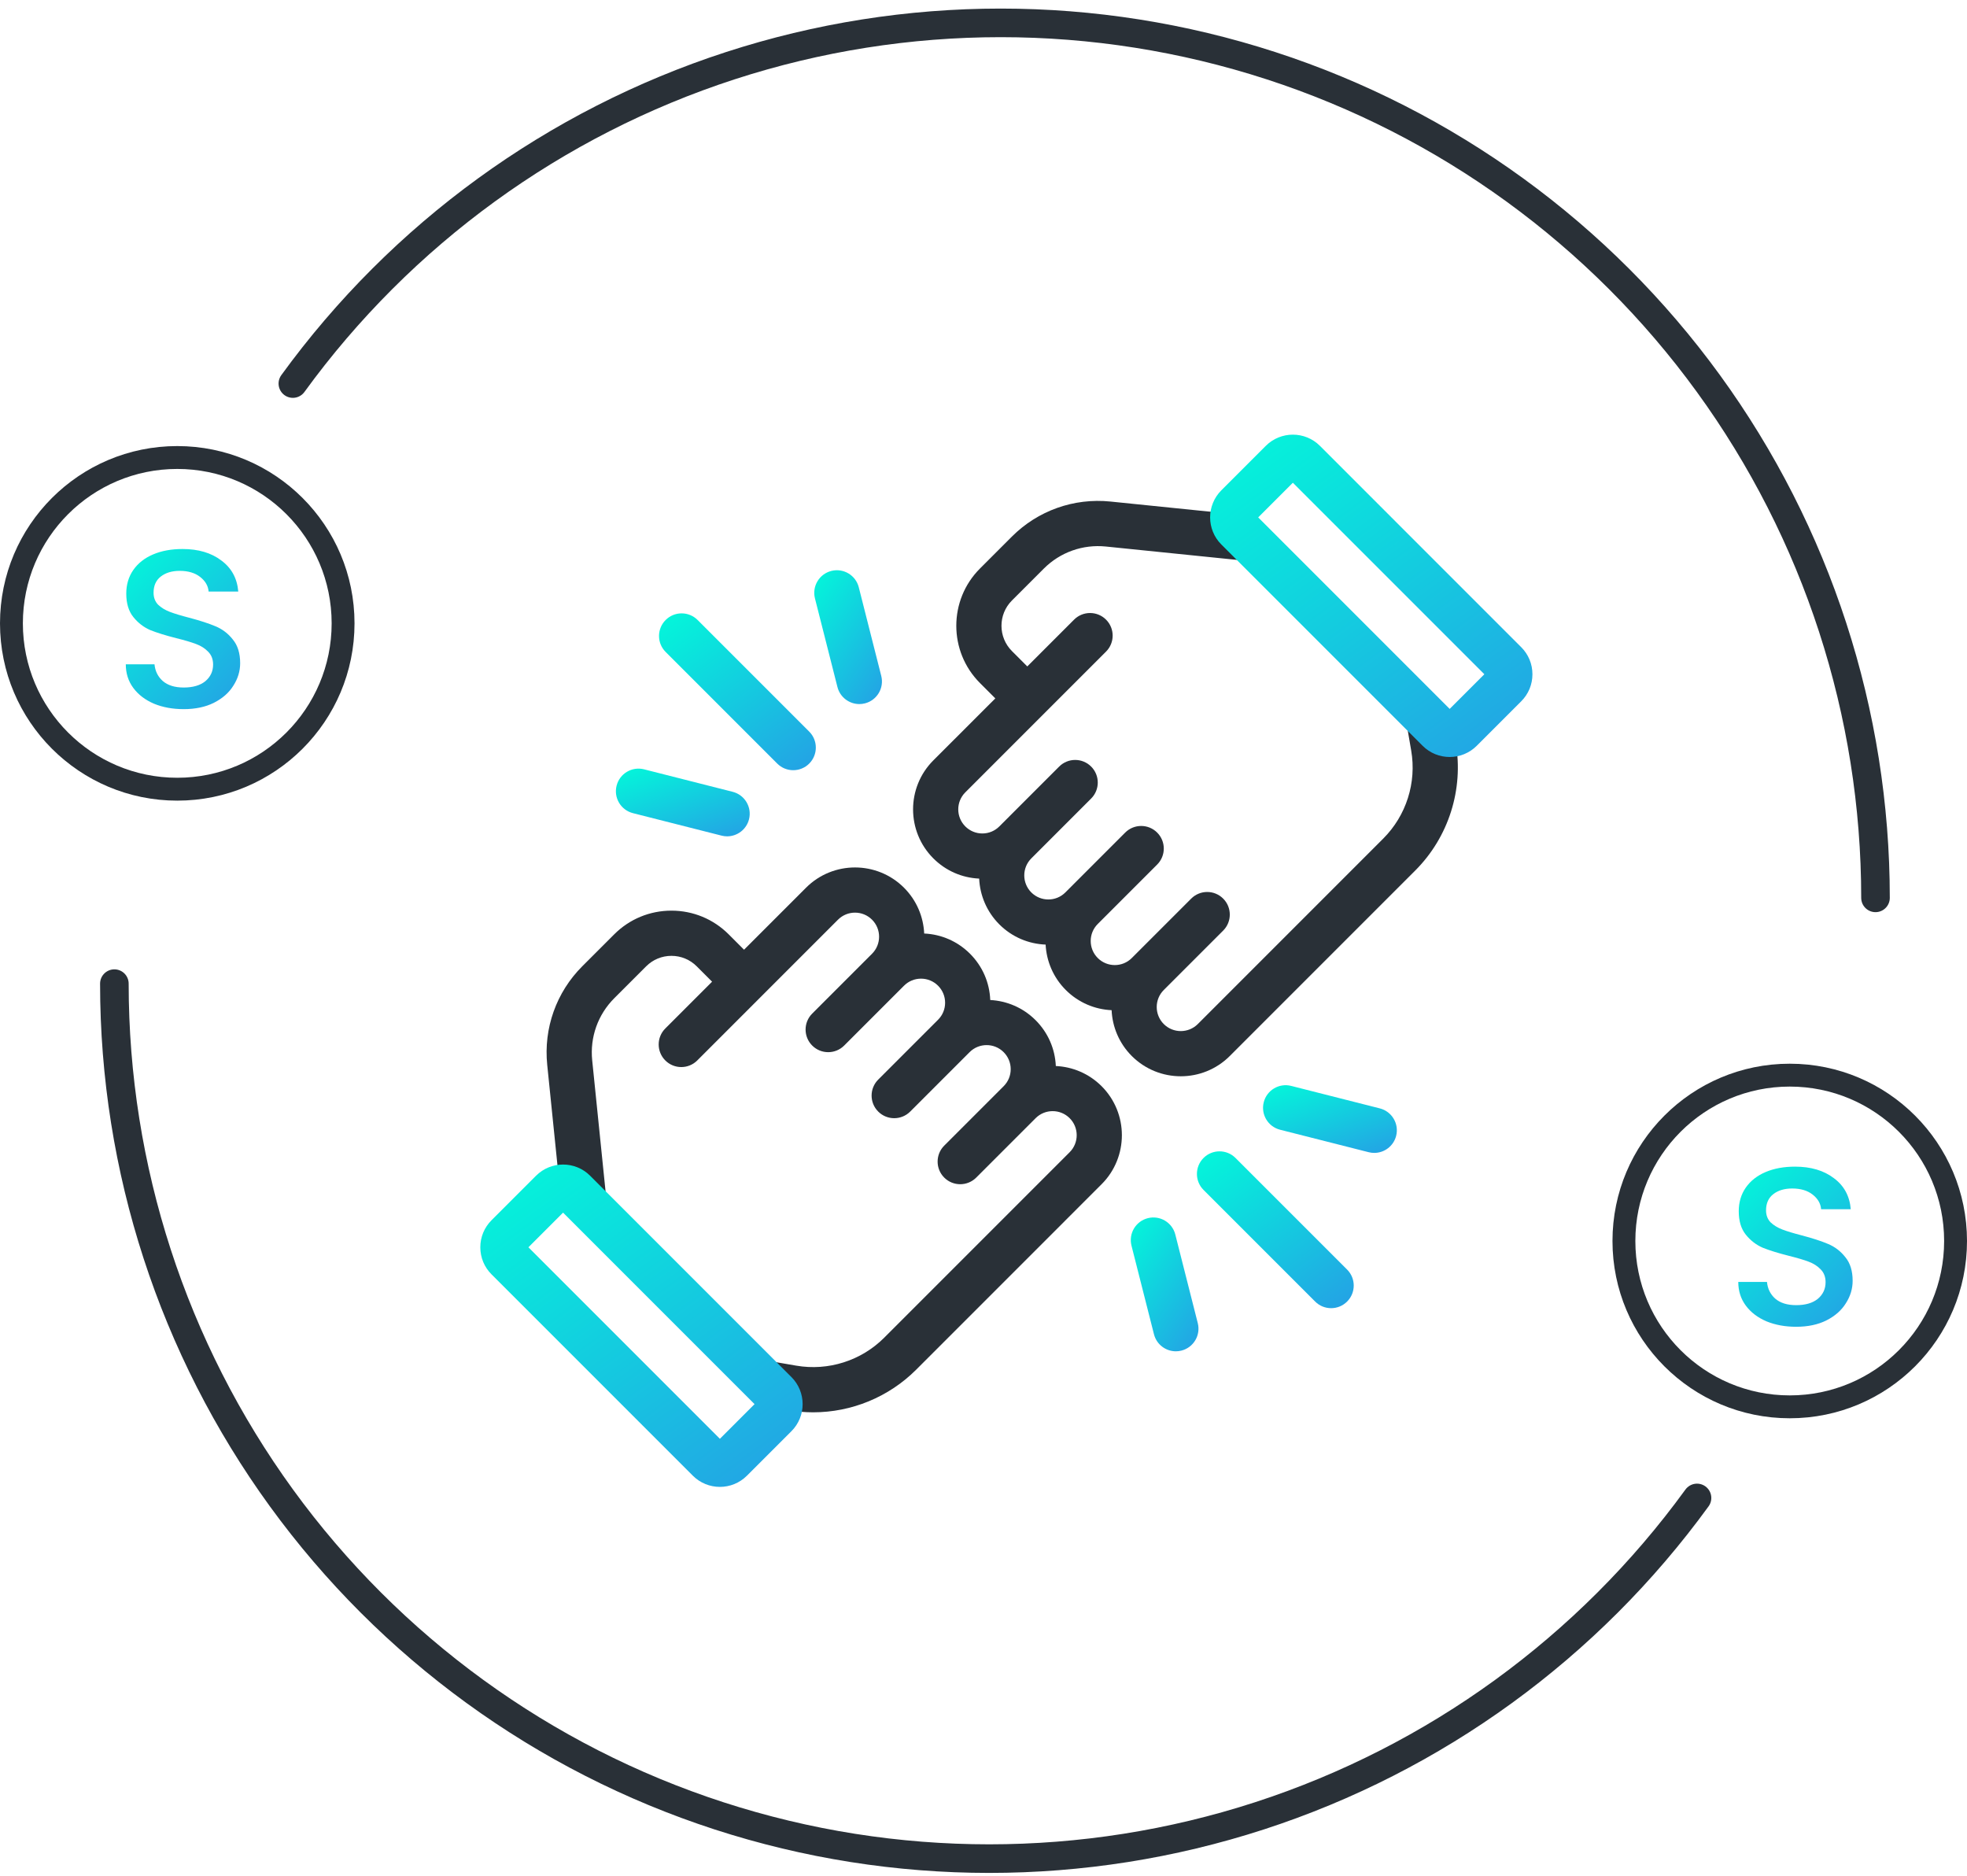
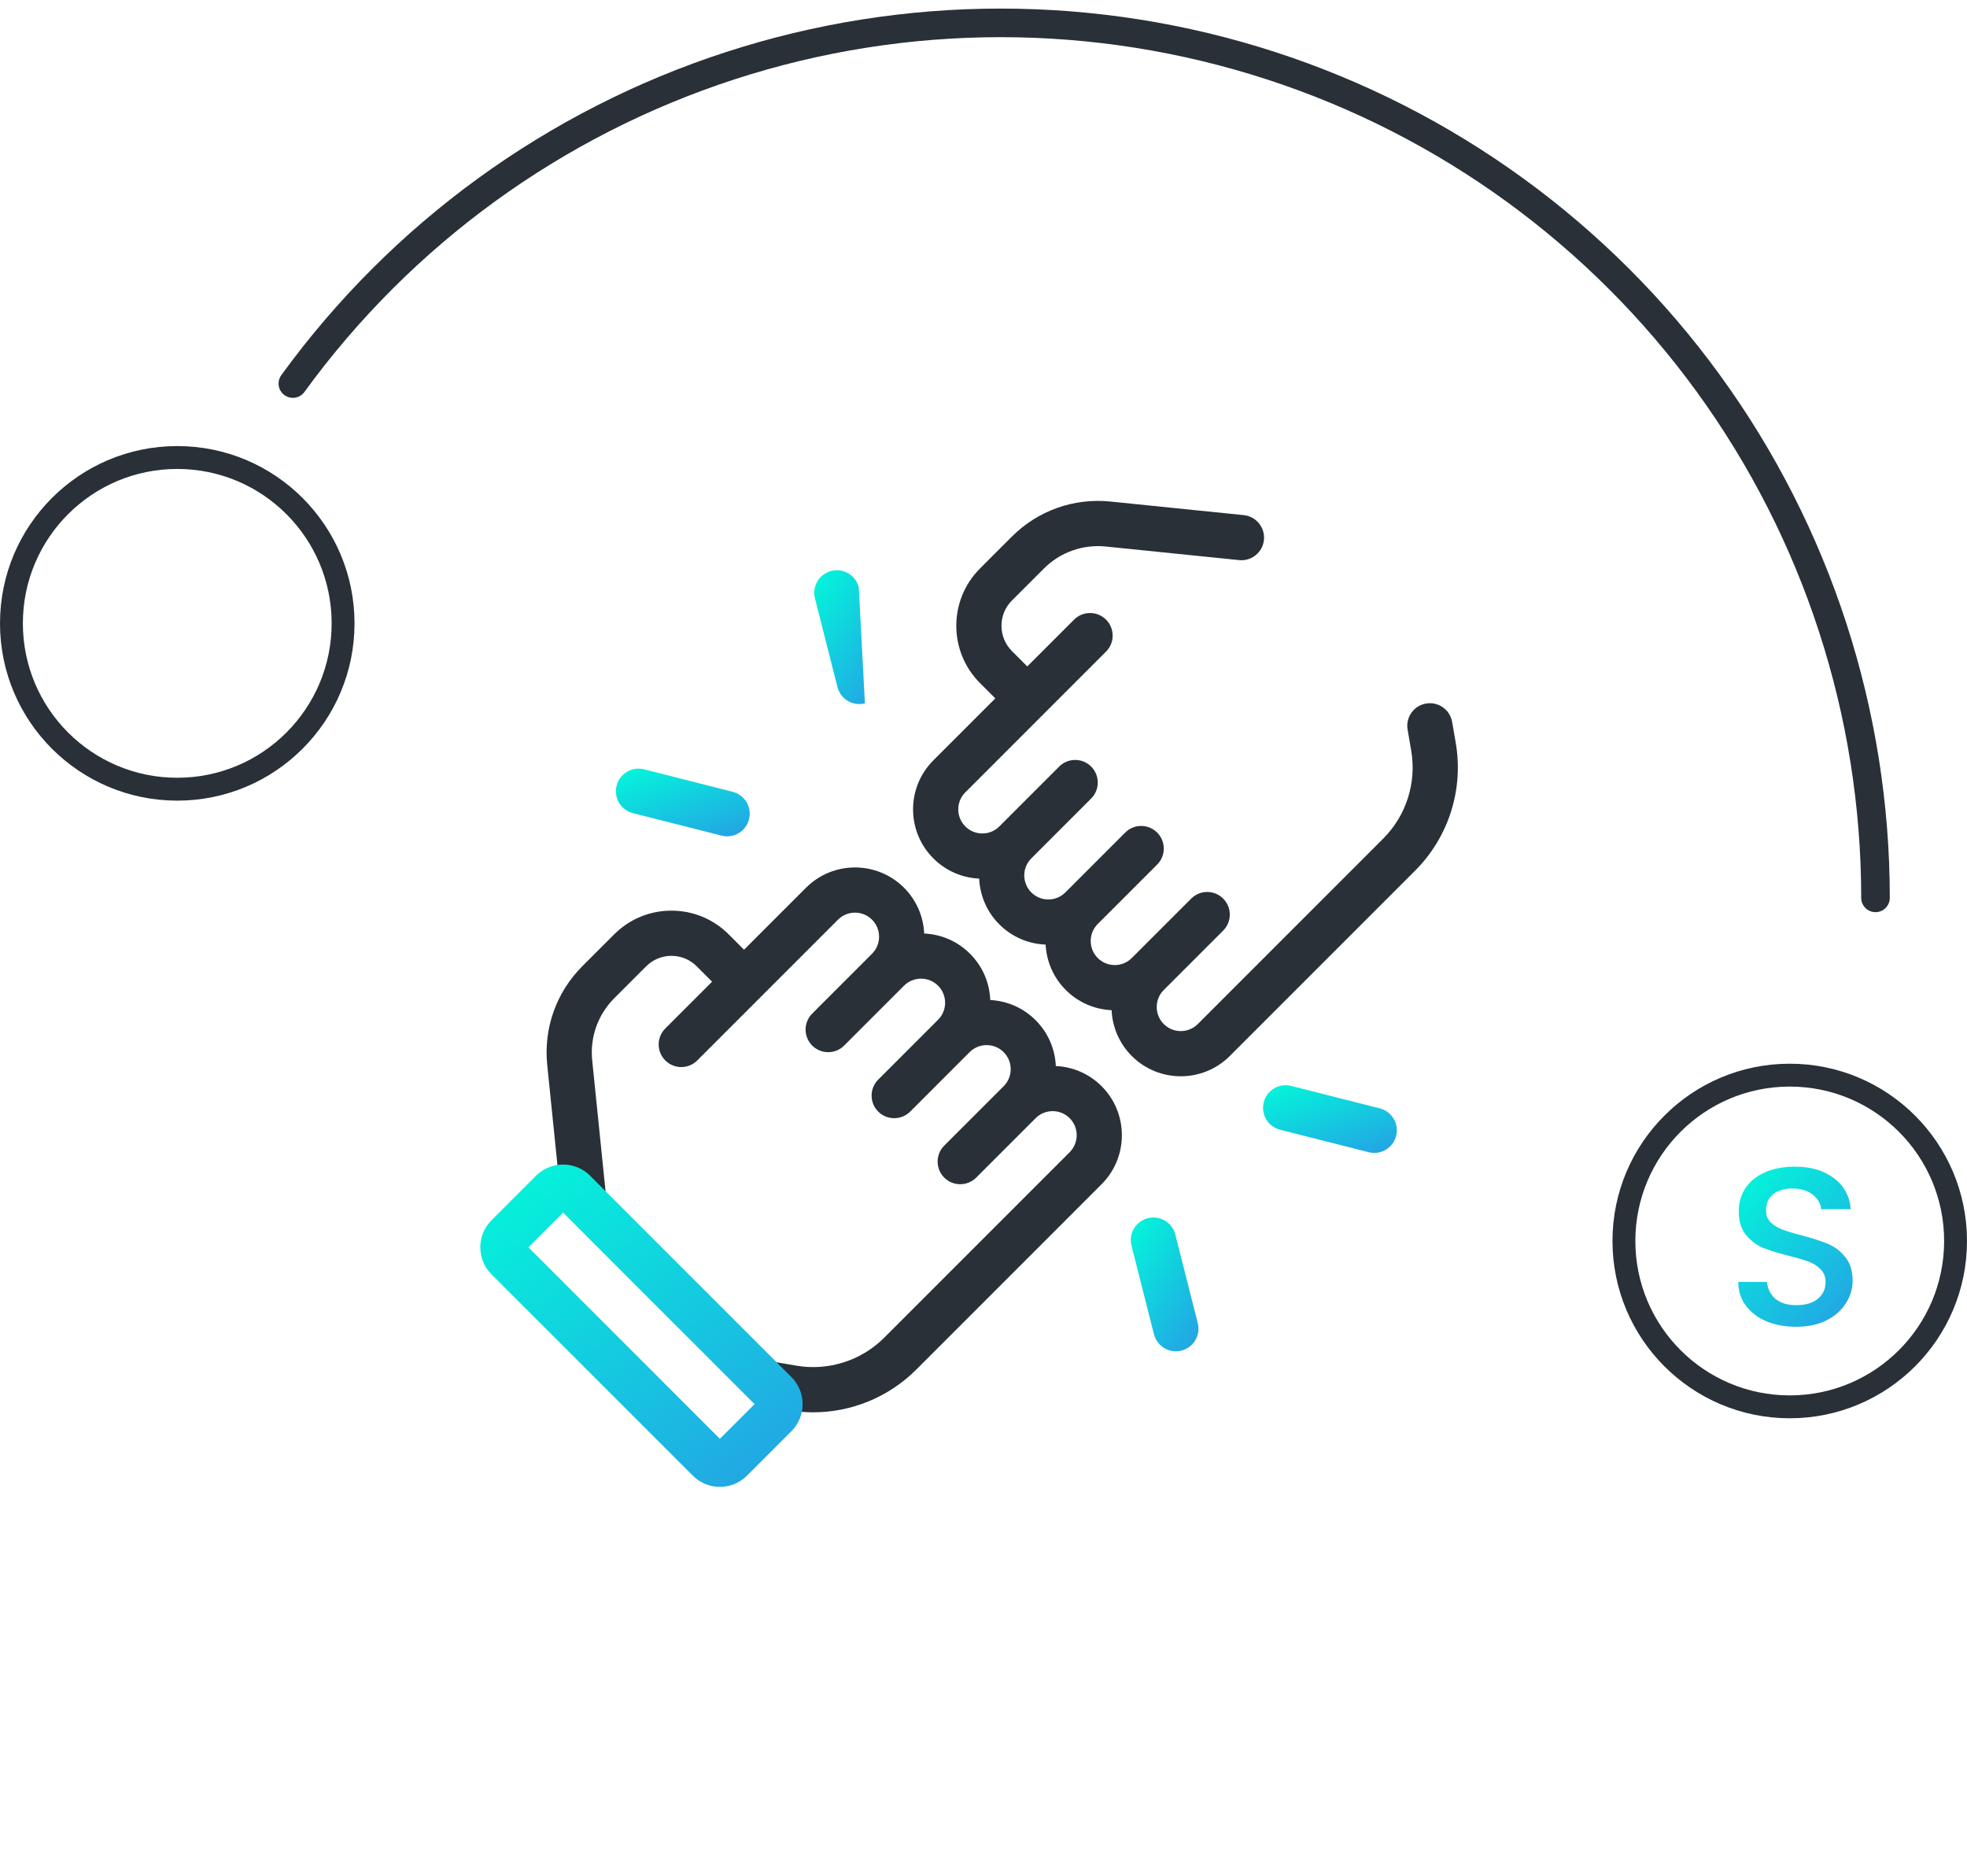
<svg xmlns="http://www.w3.org/2000/svg" width="172" height="164" viewBox="0 0 172 164" fill="none">
  <g clip-path="url(#clip0_5414_17629)">
    <path d="M92.324 93.202C92.256 91.688 91.635 90.274 90.556 89.195C89.455 88.094 88.034 87.507 86.59 87.432C86.531 85.903 85.909 84.474 84.821 83.386C83.742 82.307 82.328 81.686 80.814 81.618C80.747 80.161 80.159 78.724 79.049 77.614C76.687 75.252 72.844 75.251 70.483 77.612L65.061 83.034L63.72 81.692C62.382 80.354 60.604 79.618 58.712 79.618C56.821 79.618 55.043 80.354 53.706 81.692L50.92 84.477C48.643 86.754 47.524 89.898 47.851 93.103L49.06 104.956C49.163 105.974 50.022 106.733 51.024 106.733C51.091 106.733 51.158 106.729 51.227 106.722C52.313 106.611 53.103 105.641 52.992 104.555L51.783 92.701C51.578 90.684 52.282 88.706 53.716 87.272L56.501 84.487C57.092 83.896 57.877 83.57 58.713 83.57C59.548 83.57 60.334 83.896 60.925 84.487L62.267 85.829L58.176 89.92C57.404 90.692 57.404 91.943 58.176 92.715C58.562 93.101 59.067 93.294 59.573 93.294C60.079 93.294 60.585 93.101 60.971 92.715L73.278 80.407C74.098 79.587 75.433 79.588 76.254 80.409C77.075 81.23 77.075 82.564 76.255 83.384L71.022 88.618C70.25 89.39 70.25 90.641 71.022 91.413C71.794 92.185 73.045 92.185 73.817 91.413C75.015 90.215 77.887 87.344 79.051 86.179C79.448 85.783 79.976 85.564 80.537 85.564C80.537 85.564 80.538 85.564 80.538 85.564C81.1 85.564 81.628 85.784 82.026 86.181C82.424 86.579 82.643 87.108 82.643 87.67C82.643 88.231 82.425 88.759 82.028 89.156C81.994 89.19 76.831 94.353 76.794 94.39C76.022 95.162 76.022 96.413 76.794 97.185C77.566 97.957 78.818 97.957 79.59 97.185L84.786 91.989C85.606 91.168 86.941 91.169 87.762 91.99C88.159 92.388 88.379 92.917 88.379 93.479C88.379 94.04 88.161 94.568 87.764 94.965C87.764 94.964 82.567 100.162 82.567 100.162C81.795 100.934 81.795 102.186 82.567 102.958C83.339 103.73 84.59 103.729 85.362 102.958C86.543 101.776 89.411 98.909 90.558 97.762C91.379 96.942 92.713 96.942 93.534 97.762C94.355 98.583 94.355 99.919 93.534 100.739L77.318 116.955C75.305 118.968 72.427 119.882 69.623 119.399L67.594 119.05C66.516 118.864 65.495 119.586 65.31 120.662C65.125 121.738 65.847 122.76 66.923 122.946L68.953 123.295C69.669 123.418 70.389 123.479 71.105 123.479C74.453 123.479 77.708 122.156 80.114 119.751L96.329 103.535C98.691 101.173 98.691 97.329 96.329 94.967C95.218 93.857 93.781 93.269 92.324 93.202Z" fill="#293037" />
    <path d="M127.295 64.951L126.981 63.123C126.795 62.047 125.774 61.325 124.697 61.51C123.622 61.695 122.899 62.717 123.085 63.793L123.399 65.622C123.882 68.427 122.969 71.304 120.955 73.317L104.74 89.533C103.919 90.353 102.583 90.353 101.763 89.533C100.942 88.712 100.942 87.376 101.763 86.556L106.958 81.361C107.73 80.589 107.73 79.337 106.958 78.565C106.186 77.793 104.935 77.793 104.163 78.565L98.967 83.76C98.967 83.761 98.966 83.761 98.966 83.762C98.146 84.582 96.811 84.581 95.991 83.76C95.17 82.94 95.169 81.605 95.989 80.785L101.186 75.588C101.958 74.816 101.958 73.565 101.186 72.793C100.414 72.021 99.163 72.021 98.39 72.793L93.194 77.99C93.185 77.998 93.178 78.007 93.17 78.015C93.165 78.019 93.161 78.023 93.157 78.027C92.337 78.847 91.002 78.846 90.181 78.025C89.361 77.205 89.36 75.87 90.18 75.05C91.333 73.897 94.227 71.002 95.413 69.816C96.185 69.044 96.185 67.793 95.413 67.021C94.641 66.249 93.39 66.249 92.618 67.021L87.384 72.255C86.987 72.651 86.46 72.87 85.898 72.87H85.897C85.335 72.87 84.807 72.651 84.409 72.253C83.588 71.432 83.588 70.097 84.407 69.278L96.715 56.97C97.487 56.198 97.487 54.947 96.715 54.175C95.943 53.403 94.692 53.403 93.92 54.175L89.829 58.266L88.487 56.924C87.267 55.704 87.267 53.72 88.487 52.5L91.272 49.715C92.706 48.281 94.685 47.577 96.702 47.783L108.356 48.971C109.44 49.081 110.412 48.291 110.523 47.205C110.633 46.119 109.843 45.149 108.757 45.038L97.103 43.85C93.896 43.523 90.754 44.642 88.477 46.919L85.692 49.705C82.931 52.465 82.931 56.958 85.692 59.719L87.034 61.061L81.612 66.482C79.251 68.843 79.252 72.686 81.614 75.048C82.693 76.127 84.106 76.748 85.621 76.816C85.688 78.273 86.276 79.71 87.386 80.82C88.507 81.941 89.961 82.529 91.432 82.586C91.507 84.031 92.094 85.454 93.195 86.555C94.306 87.666 95.745 88.255 97.202 88.321C97.269 89.778 97.857 91.217 98.967 92.328C100.148 93.508 101.7 94.099 103.251 94.099C104.802 94.099 106.354 93.508 107.535 92.328L123.751 76.112C126.67 73.193 127.995 69.02 127.295 64.951Z" fill="#293037" />
    <path d="M69.206 120.399L51.601 102.794C50.297 101.49 48.176 101.491 46.873 102.794L42.98 106.687C42.348 107.319 42 108.158 42 109.051C42 109.945 42.348 110.784 42.979 111.416L60.584 129.021C61.236 129.673 62.093 129.999 62.949 129.999C63.805 129.999 64.661 129.673 65.313 129.021L69.207 125.128C70.51 123.824 70.51 121.703 69.206 120.399ZM62.949 125.795L46.206 109.051L49.237 106.02L65.98 122.763L62.949 125.795Z" fill="url(#paint0_linear_5414_17629)" />
-     <path d="M133.021 56.585L115.416 38.979C114.112 37.676 111.991 37.676 110.687 38.979L106.794 42.873C105.491 44.176 105.491 46.298 106.794 47.601L124.399 65.206H124.399C125.051 65.858 125.907 66.184 126.763 66.184C127.62 66.184 128.476 65.858 129.128 65.206L133.021 61.313C133.653 60.681 134 59.842 134 58.949C134 58.055 133.652 57.216 133.021 56.585ZM126.763 61.98L110.02 45.237L113.052 42.206L129.795 58.949L126.763 61.98Z" fill="url(#paint1_linear_5414_17629)" />
-     <path d="M61.001 54.206C60.229 53.434 58.978 53.434 58.206 54.206C57.434 54.978 57.434 56.229 58.206 57.001L67.964 66.76C68.35 67.146 68.856 67.339 69.362 67.339C69.868 67.339 70.374 67.146 70.76 66.76C71.531 65.988 71.531 64.736 70.76 63.964L61.001 54.206Z" fill="url(#paint2_linear_5414_17629)" />
    <path d="M55.346 71.094L63.094 73.059C63.257 73.101 63.42 73.121 63.581 73.121C64.464 73.121 65.269 72.525 65.496 71.629C65.764 70.571 65.124 69.496 64.066 69.228L56.319 67.262C55.26 66.994 54.185 67.634 53.917 68.692C53.648 69.751 54.288 70.826 55.346 71.094Z" fill="url(#paint3_linear_5414_17629)" />
-     <path d="M75.094 51.346C74.826 50.288 73.751 49.648 72.692 49.917C71.634 50.185 70.994 51.261 71.262 52.319L73.228 60.066C73.455 60.961 74.259 61.557 75.142 61.557C75.303 61.557 75.466 61.537 75.63 61.496C76.688 61.227 77.328 60.152 77.059 59.094L75.094 51.346Z" fill="url(#paint4_linear_5414_17629)" />
-     <path d="M108.036 101.241C107.265 100.469 106.013 100.469 105.241 101.241C104.469 102.013 104.469 103.264 105.241 104.036L115 113.795C115.385 114.181 115.891 114.374 116.397 114.374C116.903 114.374 117.409 114.181 117.795 113.795C118.567 113.023 118.567 111.771 117.795 110.999L108.036 101.241Z" fill="url(#paint5_linear_5414_17629)" />
+     <path d="M75.094 51.346C74.826 50.288 73.751 49.648 72.692 49.917C71.634 50.185 70.994 51.261 71.262 52.319L73.228 60.066C73.455 60.961 74.259 61.557 75.142 61.557C75.303 61.557 75.466 61.537 75.63 61.496L75.094 51.346Z" fill="url(#paint4_linear_5414_17629)" />
    <path d="M102.772 107.934C102.503 106.876 101.428 106.236 100.37 106.504C99.312 106.773 98.672 107.848 98.94 108.906L100.906 116.654C101.133 117.549 101.937 118.145 102.82 118.145C102.981 118.145 103.144 118.125 103.307 118.084C104.366 117.815 105.006 116.74 104.737 115.682L102.772 107.934Z" fill="url(#paint6_linear_5414_17629)" />
    <path d="M120.654 96.906L112.906 94.941C111.847 94.672 110.773 95.313 110.505 96.371C110.236 97.429 110.876 98.505 111.934 98.773L119.682 100.738C119.845 100.78 120.008 100.799 120.169 100.799C121.052 100.799 121.856 100.203 122.083 99.308C122.352 98.25 121.712 97.175 120.654 96.906Z" fill="url(#paint7_linear_5414_17629)" />
  </g>
  <path d="M163.999 78.5C163.999 62.345 158.885 46.604 149.389 33.534C139.893 20.465 126.503 10.736 111.139 5.744C95.775 0.752 79.224 0.752 63.859 5.744C48.495 10.736 35.105 20.465 25.609 33.534" stroke="#293037" stroke-width="2.5" stroke-linecap="round" />
-   <path d="M10.001 86C10.001 102.155 15.115 117.896 24.611 130.966C34.107 144.035 47.496 153.764 62.861 158.756C78.225 163.748 94.776 163.748 110.141 158.756C125.505 153.764 138.895 144.035 148.391 130.966" stroke="#293037" stroke-width="2.5" stroke-linecap="round" />
  <path fill-rule="evenodd" clip-rule="evenodd" d="M156.5 95C149.044 95 143 101.044 143 108.5C143 115.956 149.044 122 156.5 122C163.956 122 170 115.956 170 108.5C170 101.044 163.956 95 156.5 95ZM141 108.5C141 99.94 147.94 93 156.5 93C165.06 93 172 99.94 172 108.5C172 117.06 165.06 124 156.5 124C147.94 124 141 117.06 141 108.5Z" fill="#293037" />
  <path d="M157.062 116C156.102 116 155.237 115.842 154.469 115.527C153.701 115.199 153.097 114.74 152.658 114.149C152.219 113.558 152 112.869 152 112.082H154.51C154.565 112.672 154.805 113.158 155.23 113.539C155.669 113.919 156.28 114.11 157.062 114.11C157.871 114.11 158.502 113.926 158.955 113.558C159.407 113.178 159.634 112.692 159.634 112.101C159.634 111.642 159.49 111.268 159.202 110.979C158.927 110.69 158.578 110.467 158.152 110.309C157.741 110.152 157.165 109.981 156.424 109.797C155.491 109.561 154.73 109.325 154.14 109.089C153.564 108.839 153.07 108.459 152.658 107.947C152.247 107.435 152.041 106.752 152.041 105.899C152.041 105.111 152.247 104.422 152.658 103.831C153.07 103.241 153.646 102.788 154.387 102.473C155.128 102.158 155.985 102 156.959 102C158.344 102 159.476 102.335 160.354 103.004C161.246 103.661 161.739 104.566 161.835 105.722H159.243C159.202 105.223 158.955 104.796 158.502 104.442C158.049 104.087 157.453 103.91 156.712 103.91C156.04 103.91 155.491 104.074 155.066 104.402C154.641 104.73 154.428 105.203 154.428 105.82C154.428 106.24 154.558 106.588 154.819 106.864C155.093 107.126 155.436 107.336 155.848 107.494C156.259 107.651 156.822 107.822 157.535 108.006C158.481 108.255 159.25 108.504 159.84 108.754C160.443 109.003 160.951 109.391 161.362 109.916C161.787 110.428 162 111.117 162 111.983C162 112.679 161.801 113.335 161.403 113.952C161.019 114.569 160.45 115.068 159.695 115.449C158.955 115.816 158.077 116 157.062 116Z" fill="url(#paint8_linear_5414_17629)" />
  <path fill-rule="evenodd" clip-rule="evenodd" d="M15.5 41C8.044 41 2 47.044 2 54.5C2 61.956 8.044 68 15.5 68C22.956 68 29 61.956 29 54.5C29 47.044 22.956 41 15.5 41ZM0 54.5C0 45.94 6.94 39 15.5 39C24.06 39 31 45.94 31 54.5C31 63.06 24.06 70 15.5 70C6.94 70 0 63.06 0 54.5Z" fill="#293037" />
-   <path d="M16.062 62C15.101 62 14.237 61.843 13.469 61.527C12.701 61.199 12.097 60.74 11.658 60.149C11.22 59.558 11 58.869 11 58.082H13.51C13.565 58.672 13.805 59.158 14.23 59.539C14.669 59.919 15.28 60.11 16.062 60.11C16.871 60.11 17.502 59.926 17.955 59.558C18.407 59.178 18.634 58.692 18.634 58.101C18.634 57.642 18.49 57.268 18.202 56.979C17.927 56.69 17.578 56.467 17.152 56.309C16.741 56.152 16.165 55.981 15.424 55.797C14.491 55.561 13.73 55.325 13.14 55.089C12.564 54.839 12.07 54.459 11.658 53.947C11.247 53.435 11.041 52.752 11.041 51.899C11.041 51.111 11.247 50.422 11.658 49.831C12.07 49.24 12.646 48.788 13.387 48.473C14.128 48.157 14.985 48 15.959 48C17.344 48 18.476 48.335 19.354 49.004C20.245 49.661 20.739 50.566 20.835 51.721H18.243C18.202 51.223 17.955 50.796 17.502 50.442C17.049 50.087 16.453 49.91 15.712 49.91C15.04 49.91 14.491 50.074 14.066 50.402C13.641 50.73 13.428 51.203 13.428 51.82C13.428 52.24 13.558 52.588 13.819 52.864C14.093 53.126 14.436 53.336 14.848 53.494C15.259 53.651 15.822 53.822 16.535 54.006C17.482 54.255 18.25 54.505 18.84 54.754C19.443 55.003 19.951 55.391 20.362 55.916C20.787 56.428 21 57.117 21 57.983C21 58.679 20.801 59.335 20.403 59.952C20.019 60.569 19.45 61.068 18.695 61.449C17.955 61.816 17.077 62 16.062 62Z" fill="url(#paint9_linear_5414_17629)" />
  <defs>
    <linearGradient id="paint0_linear_5414_17629" x1="42.613" y1="97.68" x2="80.599" y2="149.912" gradientUnits="userSpaceOnUse">
      <stop stop-color="#00FFD9" />
      <stop offset="1" stop-color="#386EEB" />
    </linearGradient>
    <linearGradient id="paint1_linear_5414_17629" x1="106.429" y1="33.866" x2="144.415" y2="86.097" gradientUnits="userSpaceOnUse">
      <stop stop-color="#00FFD9" />
      <stop offset="1" stop-color="#386EEB" />
    </linearGradient>
    <linearGradient id="paint2_linear_5414_17629" x1="57.925" y1="51.615" x2="76.407" y2="77.026" gradientUnits="userSpaceOnUse">
      <stop stop-color="#00FFD9" />
      <stop offset="1" stop-color="#386EEB" />
    </linearGradient>
    <linearGradient id="paint3_linear_5414_17629" x1="54.11" y1="66.332" x2="59.545" y2="81.106" gradientUnits="userSpaceOnUse">
      <stop stop-color="#00FFD9" />
      <stop offset="1" stop-color="#386EEB" />
    </linearGradient>
    <linearGradient id="paint4_linear_5414_17629" x1="71.33" y1="48.138" x2="86.873" y2="58.949" gradientUnits="userSpaceOnUse">
      <stop stop-color="#00FFD9" />
      <stop offset="1" stop-color="#386EEB" />
    </linearGradient>
    <linearGradient id="paint5_linear_5414_17629" x1="104.96" y1="98.65" x2="123.442" y2="124.061" gradientUnits="userSpaceOnUse">
      <stop stop-color="#00FFD9" />
      <stop offset="1" stop-color="#386EEB" />
    </linearGradient>
    <linearGradient id="paint6_linear_5414_17629" x1="99.008" y1="104.726" x2="114.55" y2="115.537" gradientUnits="userSpaceOnUse">
      <stop stop-color="#00FFD9" />
      <stop offset="1" stop-color="#386EEB" />
    </linearGradient>
    <linearGradient id="paint7_linear_5414_17629" x1="110.698" y1="94.011" x2="116.133" y2="108.785" gradientUnits="userSpaceOnUse">
      <stop stop-color="#00FFD9" />
      <stop offset="1" stop-color="#386EEB" />
    </linearGradient>
    <linearGradient id="paint8_linear_5414_17629" x1="152.217" y1="99.945" x2="172.049" y2="119.422" gradientUnits="userSpaceOnUse">
      <stop stop-color="#00FFD9" />
      <stop offset="1" stop-color="#386EEB" />
    </linearGradient>
    <linearGradient id="paint9_linear_5414_17629" x1="11.217" y1="45.945" x2="31.049" y2="65.422" gradientUnits="userSpaceOnUse">
      <stop stop-color="#00FFD9" />
      <stop offset="1" stop-color="#386EEB" />
    </linearGradient>
    <clipPath id="clip0_5414_17629">
      <rect width="92" height="92" fill="white" transform="translate(42 38)" />
    </clipPath>
  </defs>
</svg>